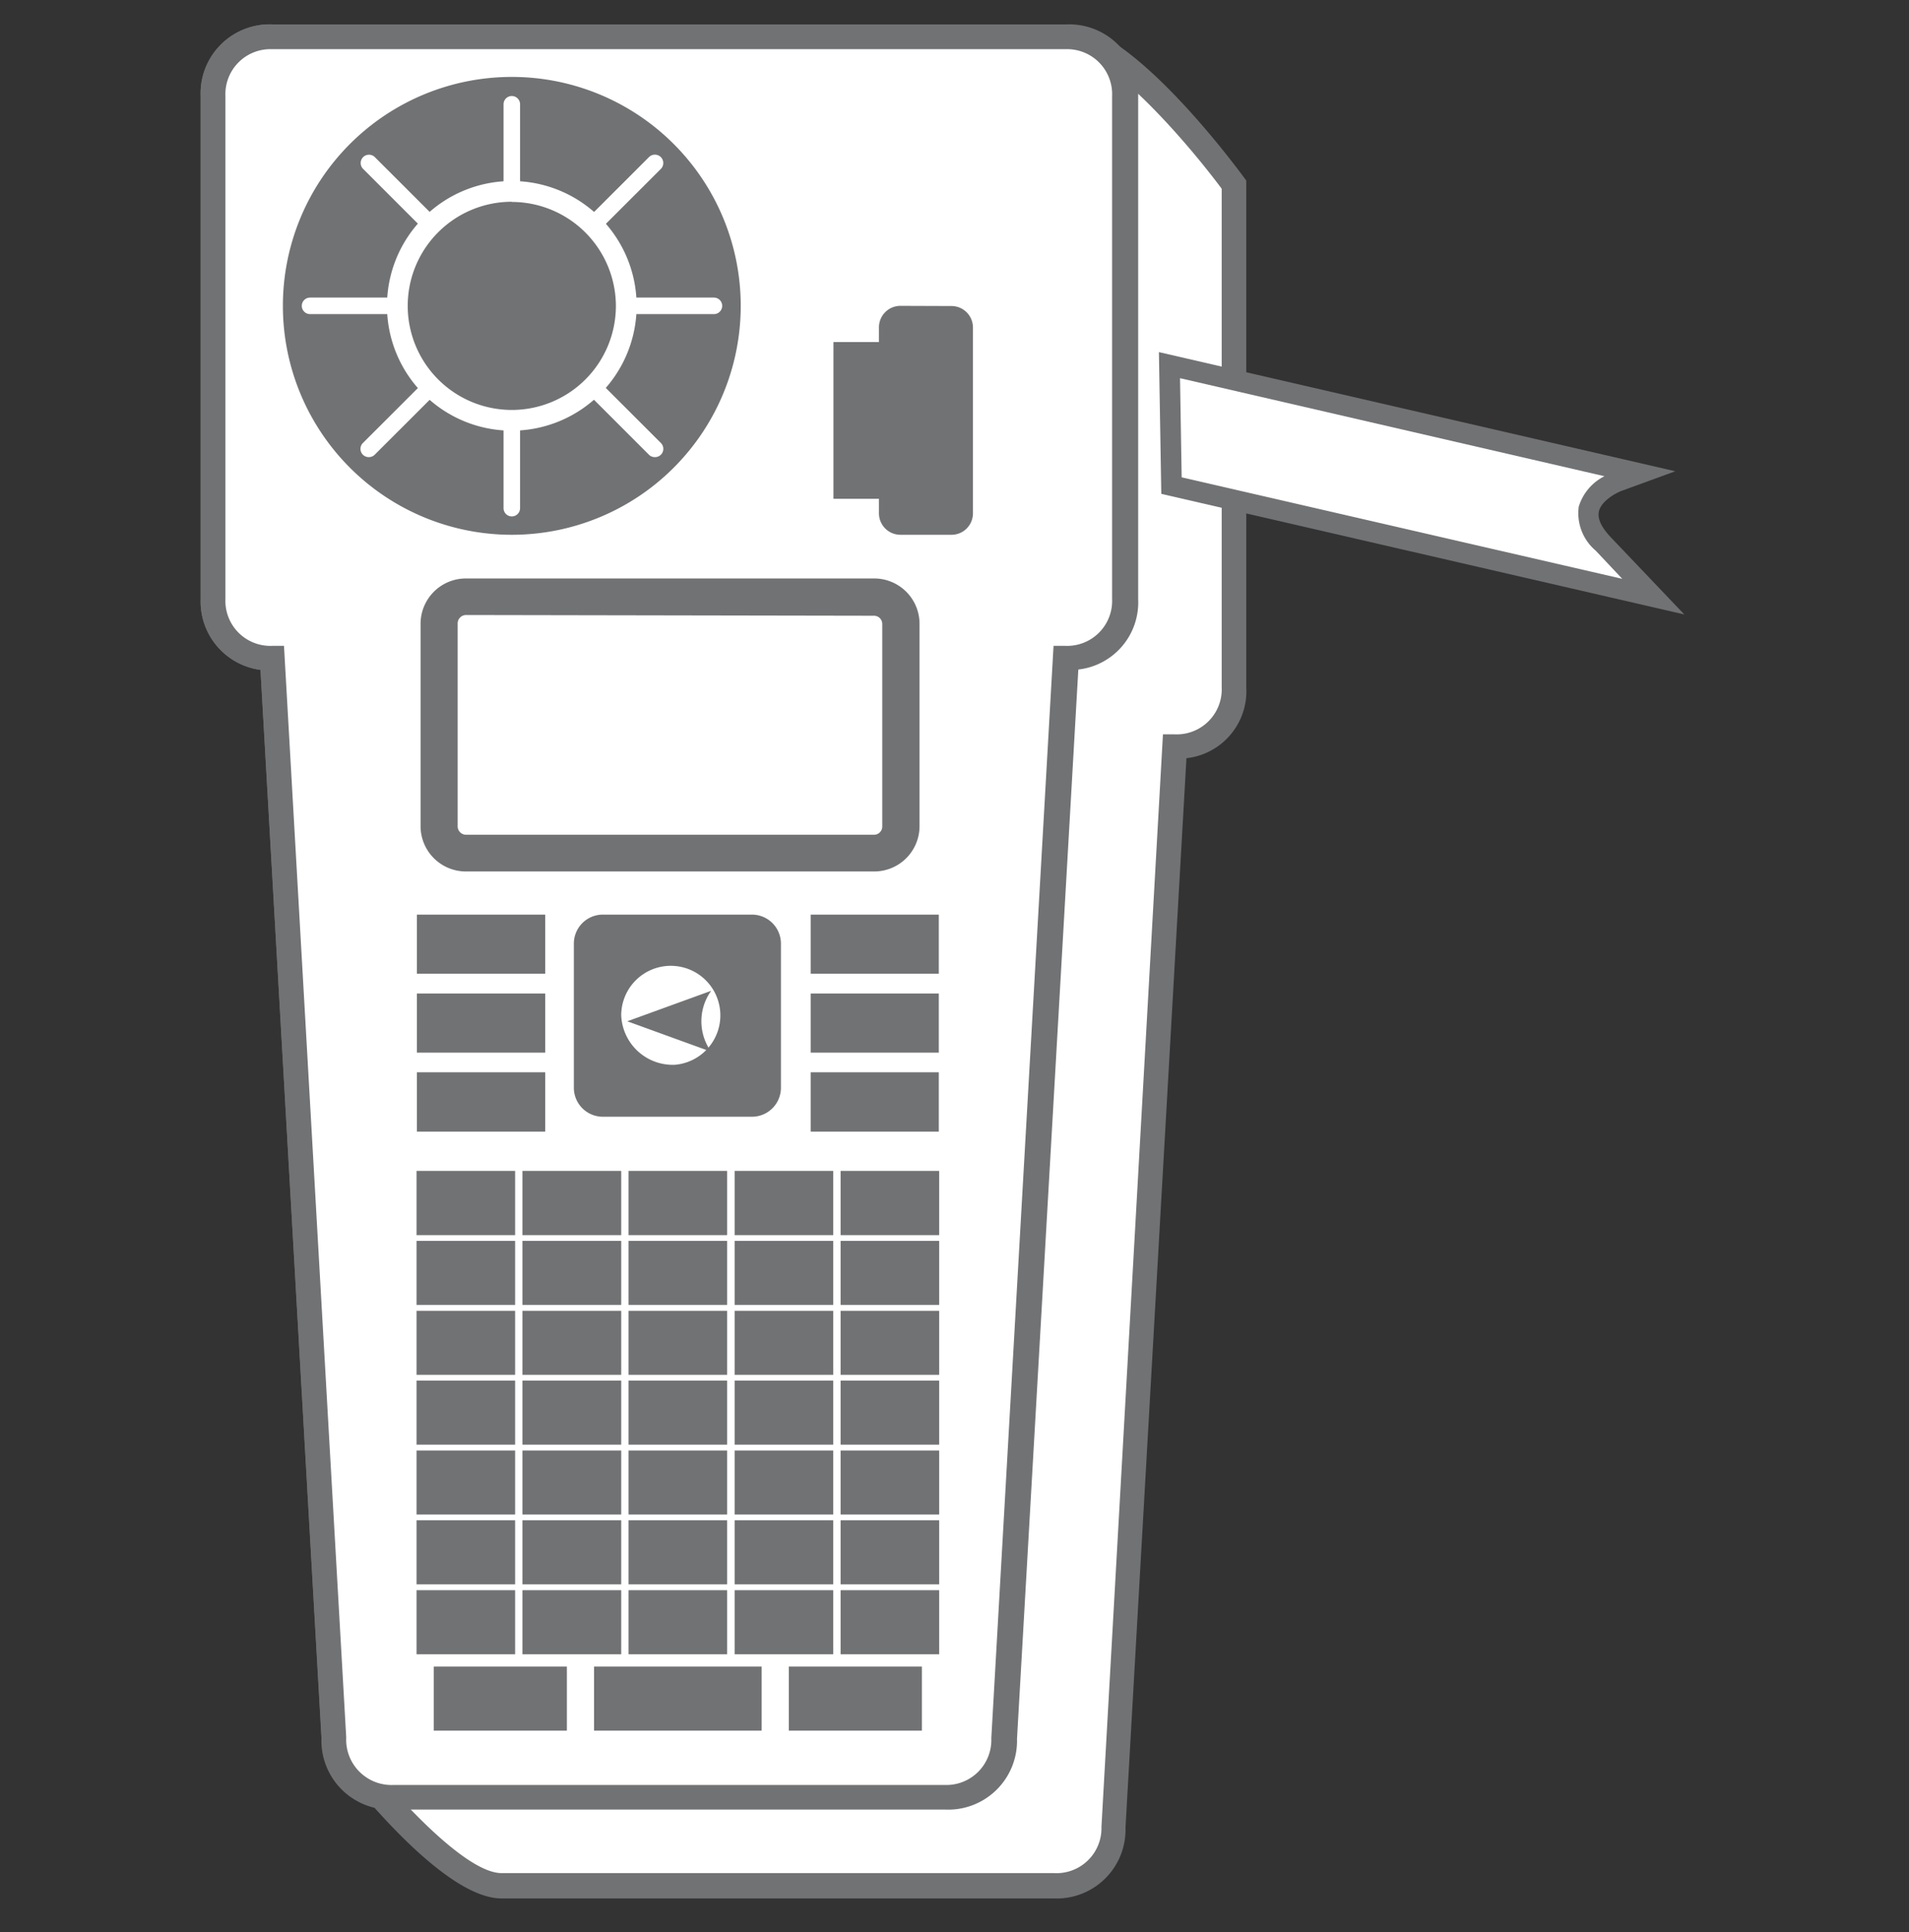
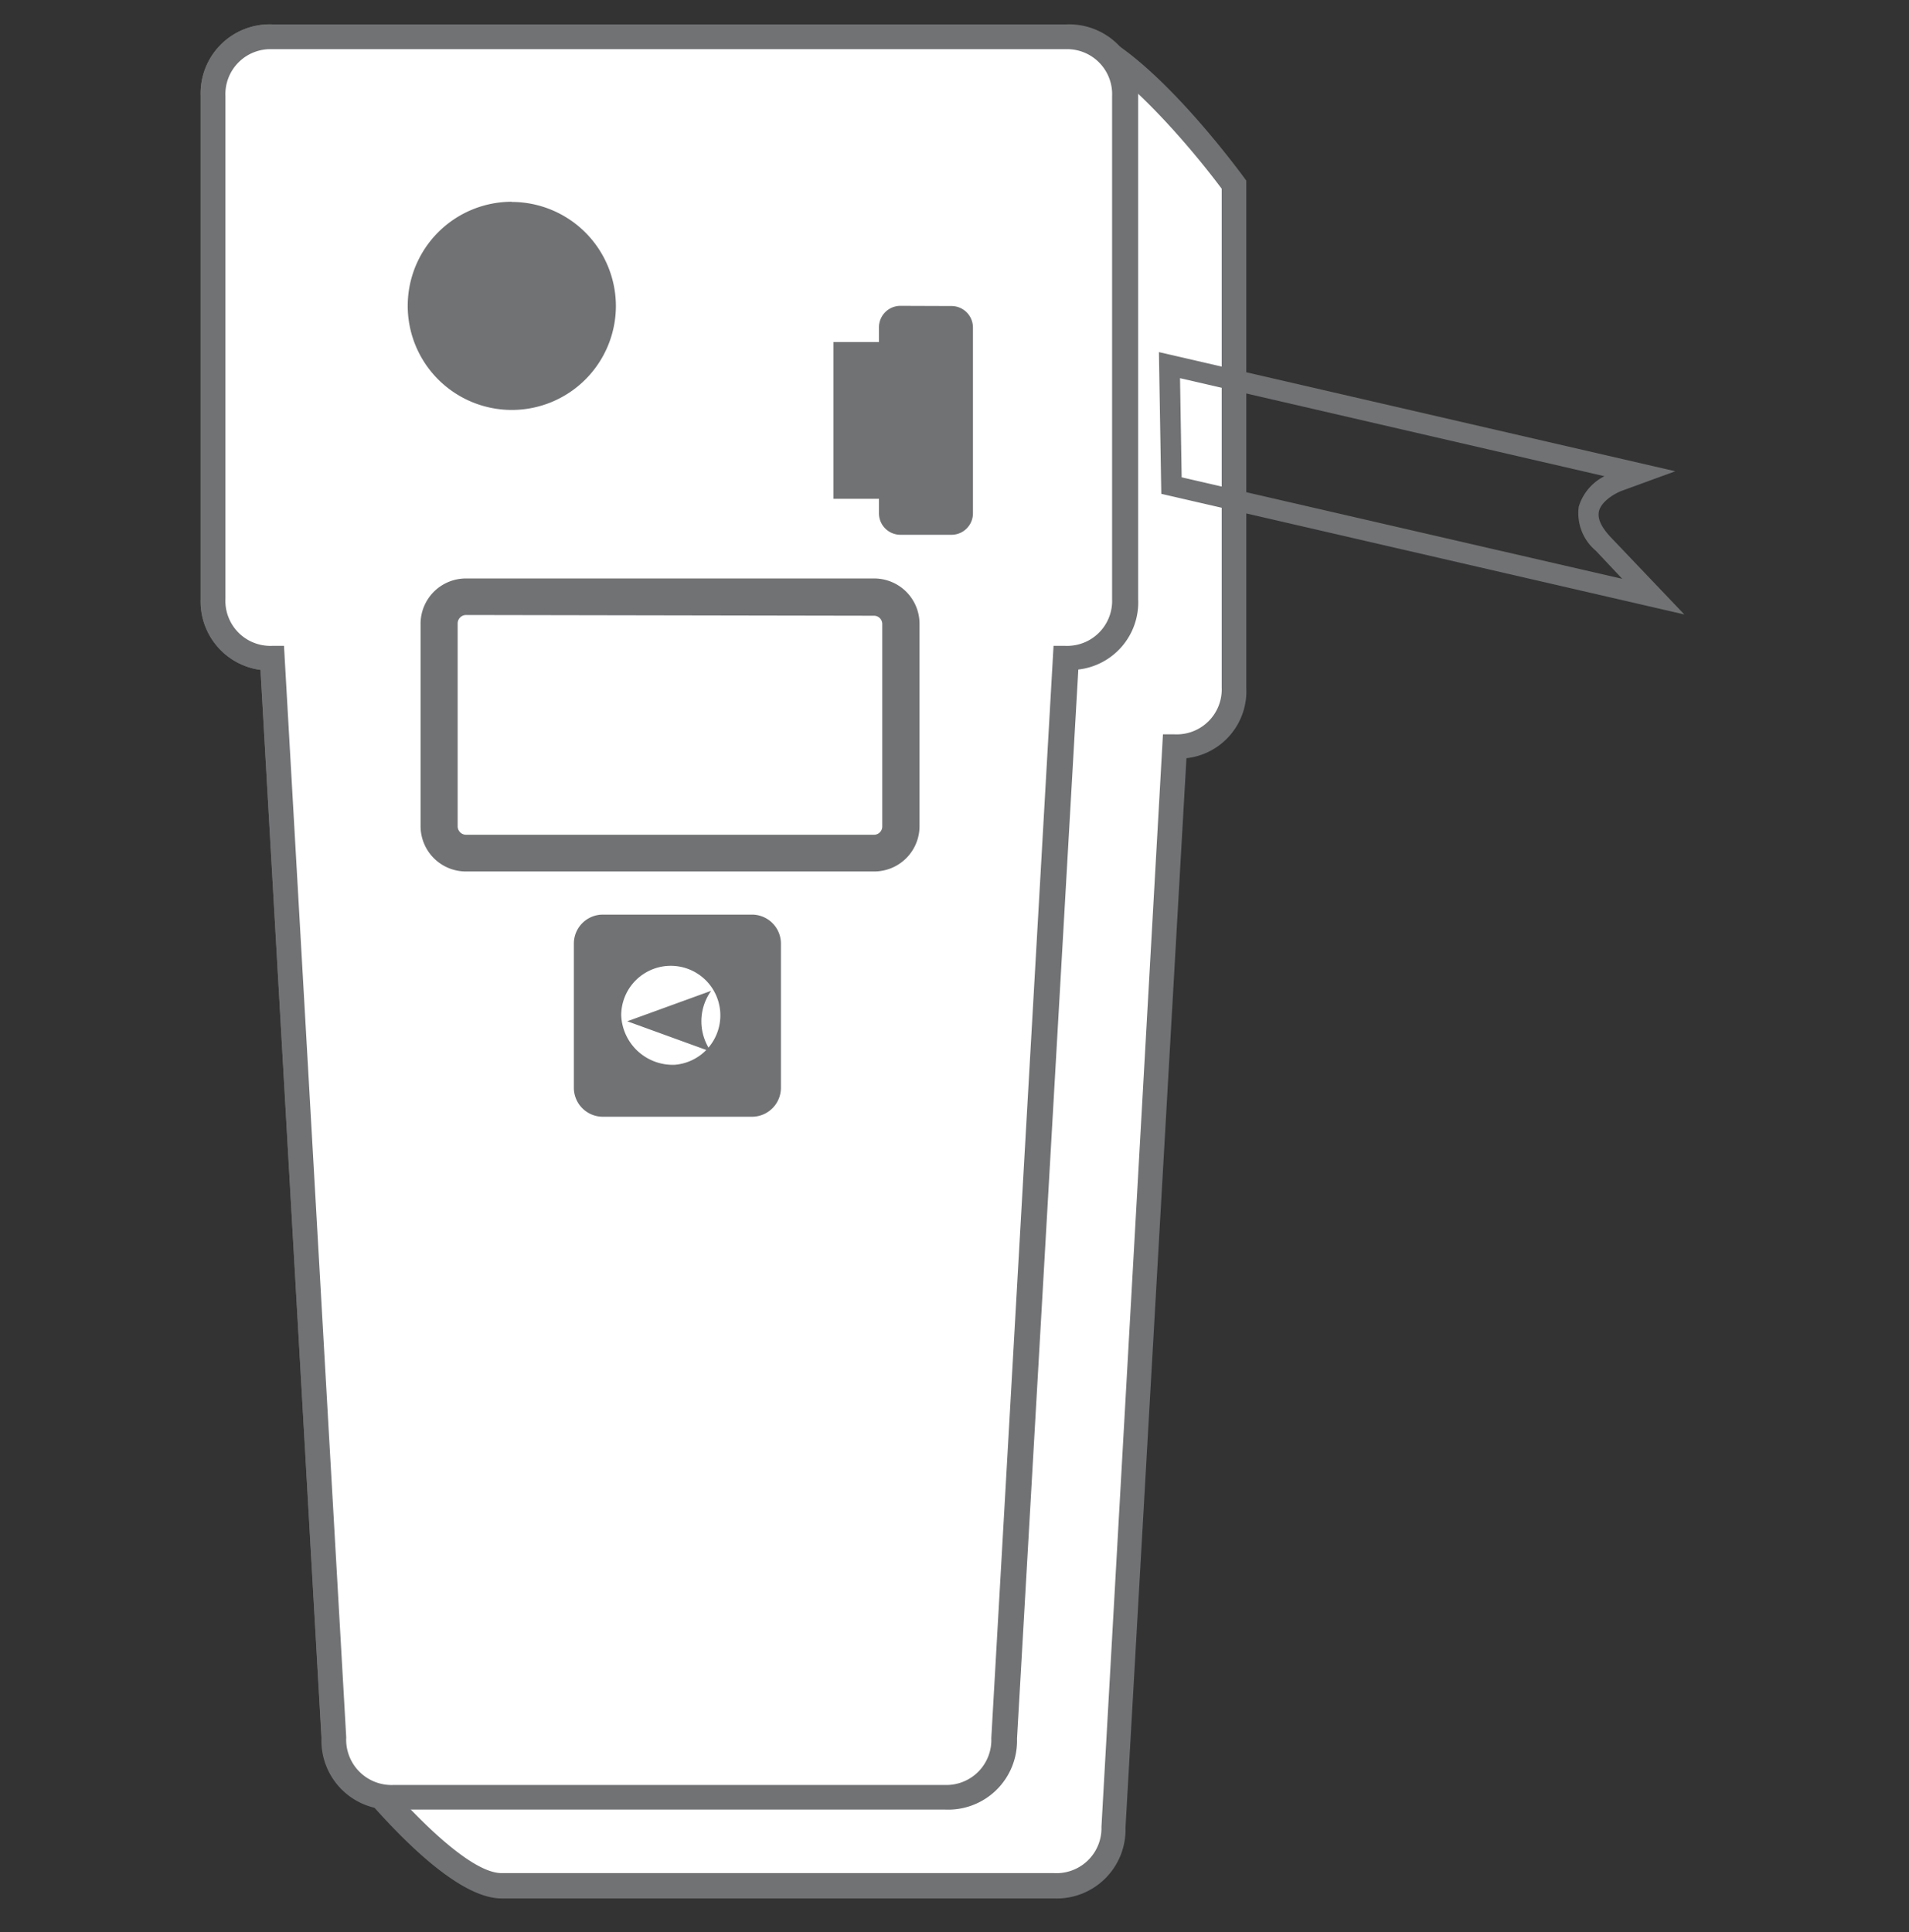
<svg xmlns="http://www.w3.org/2000/svg" id="Layer_1" data-name="Layer 1" viewBox="0 0 103.99 105.25" fill="#717274">
  <rect x="0" y="0" width="103.99" height="105.25" fill="#333333" stroke="none" />
  <defs>
    <style>.cls-1{fill:#fff}.cls-2{fill:none}</style>
  </defs>
  <title>HVAC_installation_materials-label_makers</title>
  <path class="cls-1" d="M67.21 37.46v-27.4S61.3 2 58.08 2H14.83a3.16 3.16 0 0 0-3.22 3.22v27.4a3.16 3.16 0 0 0 3.22 3.22l3.36 58.83s5.91 8.06 9.13 8.06h30.09a3.16 3.16 0 0 0 3.22-3.22L64 40.68a3.16 3.16 0 0 0 3.22-3.22" />
  <path d="M57.41 103.41H27.32c-3.47 0-9.05-7.48-9.68-8.33l-.12-.16v-.2l-3.33-58.23a3.76 3.76 0 0 1-3.26-3.86V5.23a3.76 3.76 0 0 1 3.9-3.9h43.25c3.47 0 9.05 7.48 9.68 8.33l.13.18v27.62a3.67 3.67 0 0 1-3.26 3.84l-3.32 58.25a3.75 3.75 0 0 1-3.9 3.86zm-38.56-9c2.24 3 6.41 7.62 8.47 7.62h30.09A2.45 2.45 0 0 0 60 99.51L63.35 40H64a2.45 2.45 0 0 0 2.55-2.55V10.28c-2.24-3-6.4-7.61-8.46-7.61H14.83a2.45 2.45 0 0 0-2.55 2.55v27.4a2.45 2.45 0 0 0 2.55 2.55h.64z" />
  <path class="cls-1" d="M61.3 32.63V5.23A3.16 3.16 0 0 0 58.08 2H14.83a3.16 3.16 0 0 0-3.22 3.22v27.4a3.16 3.16 0 0 0 3.22 3.22l3.36 58.83a3.16 3.16 0 0 0 3.22 3.22H51.5a3.16 3.16 0 0 0 3.22-3.22l3.36-58.83a3.16 3.16 0 0 0 3.22-3.22" />
  <path d="M51.5 98.57H21.41a3.76 3.76 0 0 1-3.9-3.9l-3.32-58.18a3.76 3.76 0 0 1-3.26-3.86V5.23a3.76 3.76 0 0 1 3.9-3.9h43.25A3.76 3.76 0 0 1 62 5.23v27.4a3.68 3.68 0 0 1-3.26 3.84L55.4 94.71a3.75 3.75 0 0 1-3.9 3.86zM14.83 2.68a2.45 2.45 0 0 0-2.55 2.55v27.4a2.45 2.45 0 0 0 2.55 2.55h.64l3.39 59.46a2.47 2.47 0 0 0 2.55 2.59H51.5a2.45 2.45 0 0 0 2.5-2.55l3.39-59.5h.64a2.45 2.45 0 0 0 2.55-2.55V5.23a2.45 2.45 0 0 0-2.55-2.55z" />
  <path class="cls-1" d="M25.4 32.49A1.46 1.46 0 0 0 23.92 34v11a1.46 1.46 0 0 0 1.48 1.48h22.2A1.46 1.46 0 0 0 49.08 45V34a1.46 1.46 0 0 0-1.48-1.48z" />
  <path d="M47.6 47.47H25.4A2.47 2.47 0 0 1 22.91 45V34a2.47 2.47 0 0 1 2.49-2.49h22.2A2.47 2.47 0 0 1 50.09 34v11a2.47 2.47 0 0 1-2.49 2.47zM25.4 33.5a.46.46 0 0 0-.47.46V45a.46.46 0 0 0 .47.47h22.2a.45.45 0 0 0 .46-.47V34a.45.45 0 0 0-.46-.46zM32.87 49.82a1.58 1.58 0 0 0-1.61 1.61v7.79a1.58 1.58 0 0 0 1.61 1.61h8.06a1.58 1.58 0 0 0 1.61-1.61v-7.79a1.58 1.58 0 0 0-1.61-1.61z" />
  <path class="cls-1" d="M36.76 58a2.7 2.7 0 1 0-2.92-2.69A2.81 2.81 0 0 0 36.76 58" />
  <path class="cls-2" d="M10.8 1.2h81.14v102.34H10.8z" />
  <path d="M34.17 55.63l4.57 1.66a2.85 2.85 0 0 1 0-3.32l-4.57 1.66" />
  <path class="cls-2" d="M10.8 1.2h81.14v102.34H10.8z" />
-   <path d="M22.71 58.41v3.23h6.99v-3.23h-6.99zM22.71 54.12v3.22h6.99v-3.22h-6.99zM22.71 49.82v3.22h6.99v-3.22h-6.99zM44.16 58.41v3.23h6.98v-3.23h-6.98zM44.16 54.12v3.22h6.98v-3.22h-6.98zM44.16 49.82v3.22h6.98v-3.22h-6.98zM22.69 63.78v3.5h5.37v-3.5h-5.37zM28.46 63.78v3.5h5.38v-3.5h-5.38zM34.24 63.78v3.5h5.37v-3.5h-5.37zM40.02 63.78v3.5h5.37v-3.5h-5.37zM45.79 63.78v3.5h5.37v-3.5h-5.37zM22.69 67.59v3.49h5.37v-3.49h-5.37zM28.46 67.59v3.49h5.38v-3.49h-5.38zM34.24 67.59v3.49h5.37v-3.49h-5.37zM40.02 67.59v3.49h5.37v-3.49h-5.37zM45.79 67.59v3.49h5.37v-3.49h-5.37zM22.69 71.4v3.49h5.37V71.4h-5.37zM28.46 71.4v3.49h5.38V71.4h-5.38zM34.24 71.4v3.49h5.37V71.4h-5.37zM40.02 71.4v3.49h5.37V71.4h-5.37zM45.79 71.4v3.49h5.37V71.4h-5.37zM22.69 75.2v3.49h5.37V75.2h-5.37zM28.46 75.2v3.49h5.38V75.2h-5.38zM34.24 75.2v3.49h5.37V75.2h-5.37zM40.02 75.2v3.49h5.37V75.2h-5.37zM45.79 75.2v3.49h5.37V75.2h-5.37zM22.69 79.01v3.49h5.37v-3.49h-5.37zM28.46 79.01v3.49h5.38v-3.49h-5.38zM34.24 79.01v3.49h5.37v-3.49h-5.37zM40.02 79.01v3.49h5.37v-3.49h-5.37zM45.79 79.01v3.49h5.37v-3.49h-5.37zM22.69 82.81v3.49h5.37v-3.49h-5.37zM28.46 82.81v3.49h5.38v-3.49h-5.38zM34.24 82.81v3.49h5.37v-3.49h-5.37zM40.02 82.81v3.49h5.37v-3.49h-5.37zM45.79 82.81v3.49h5.37v-3.49h-5.37zM22.69 86.62v3.49h5.37v-3.49h-5.37zM28.46 86.62v3.49h5.38v-3.49h-5.38zM34.24 86.62v3.49h5.37v-3.49h-5.37zM40.02 86.62v3.49h5.37v-3.49h-5.37zM45.79 86.62v3.49h5.37v-3.49h-5.37zM32.36 90.78v3.49h9.13v-3.49h-9.13zM23.63 90.78v3.49h7.25v-3.49h-7.25zM42.97 90.78v3.49h7.25v-3.49h-7.25zM27.88 29.13a12.47 12.47 0 1 0-12.47-12.47 12.47 12.47 0 0 0 12.47 12.47" />
  <path class="cls-2" d="M10.8 1.2h81.14v102.34H10.8z" />
  <path class="cls-1" d="M27.88 28.13a.45.45 0 0 1-.45-.45v-22a.45.45 0 0 1 .9 0v22a.45.45 0 0 1-.45.45z" />
  <path class="cls-1" d="M35.67 24.9a.45.45 0 0 1-.32-.13L19.78 9.2a.45.45 0 0 1 .64-.64L36 24.13a.45.45 0 0 1-.32.77z" />
  <path class="cls-1" d="M20.09 24.9a.45.45 0 0 1-.32-.77L35.35 8.56a.45.45 0 0 1 .65.64L20.41 24.77a.45.45 0 0 1-.32.13z" />
-   <path class="cls-1" d="M38.89 17.11h-22a.45.45 0 1 1 0-.9h22a.45.45 0 0 1 0 .9z" />
  <path d="M27.88 22.9a6.23 6.23 0 1 0-6.24-6.24 6.24 6.24 0 0 0 6.24 6.24" />
  <path class="cls-1" d="M27.88 23.46a6.8 6.8 0 1 1 6.8-6.8 6.81 6.81 0 0 1-6.8 6.8zm0-12.47a5.67 5.67 0 1 0 5.67 5.67A5.68 5.68 0 0 0 27.88 11z" />
  <path d="M49.07 16.66a1.17 1.17 0 0 0-1.19 1.19v10.09a1.17 1.17 0 0 0 1.19 1.19h2.72A1.17 1.17 0 0 0 53 27.94V17.86a1.17 1.17 0 0 0-1.19-1.19z" />
  <path class="cls-2" d="M10.8 1.2h81.14v102.34H10.8z" />
  <path d="M45.4 18.63v8.54h3.82v-8.54H45.4z" />
-   <path class="cls-1" d="M89.29 25.8l-25.58-5.91.11 6.56L90 32.5l-2.71-2.85c-2.22-2.33.8-3.44.8-3.44z" />
  <path d="M91.75 33.47L63.26 26.9l-.13-7.72 28.13 6.49-2.93 1.07c-.29.11-1.09.53-1.23 1.11-.09.4.13.87.64 1.41zM64.37 26l24 5.53L86.93 30a2.67 2.67 0 0 1-.93-2.4 2.75 2.75 0 0 1 1.4-1.66L64.28 20.6z" />
  <path class="cls-2" d="M10.8 1.2h81.14v102.34H10.8z" />
</svg>